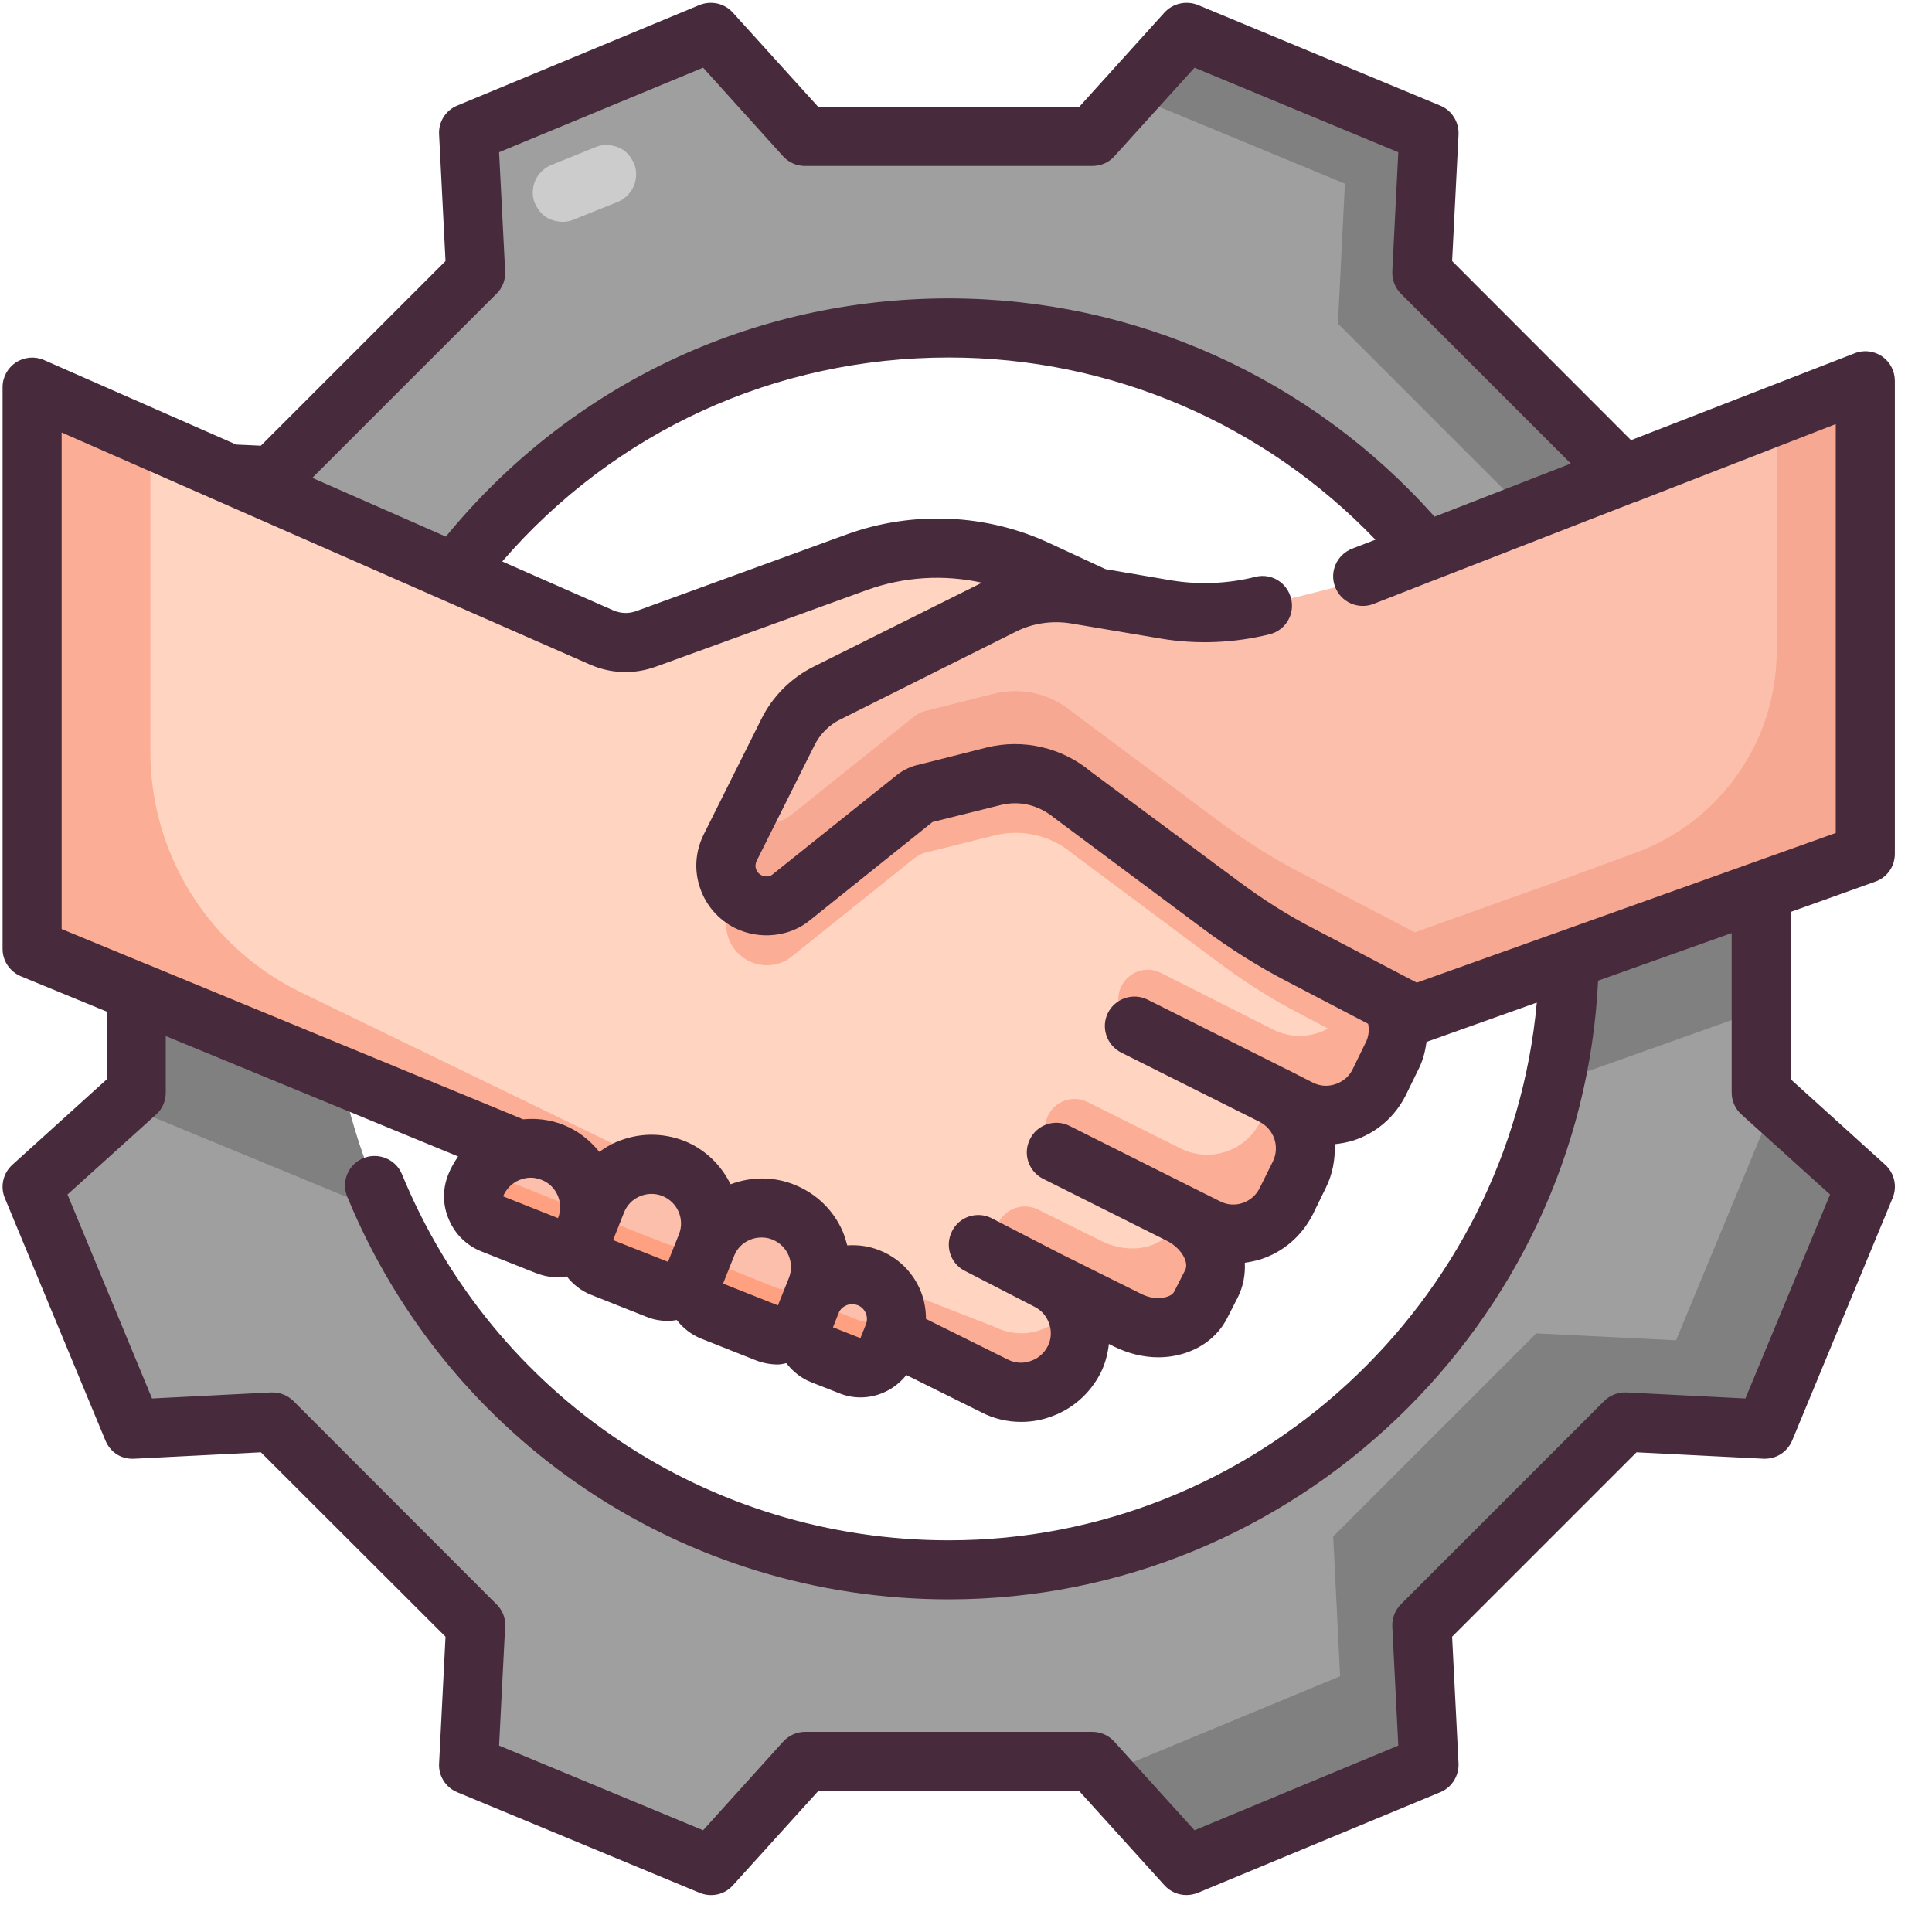
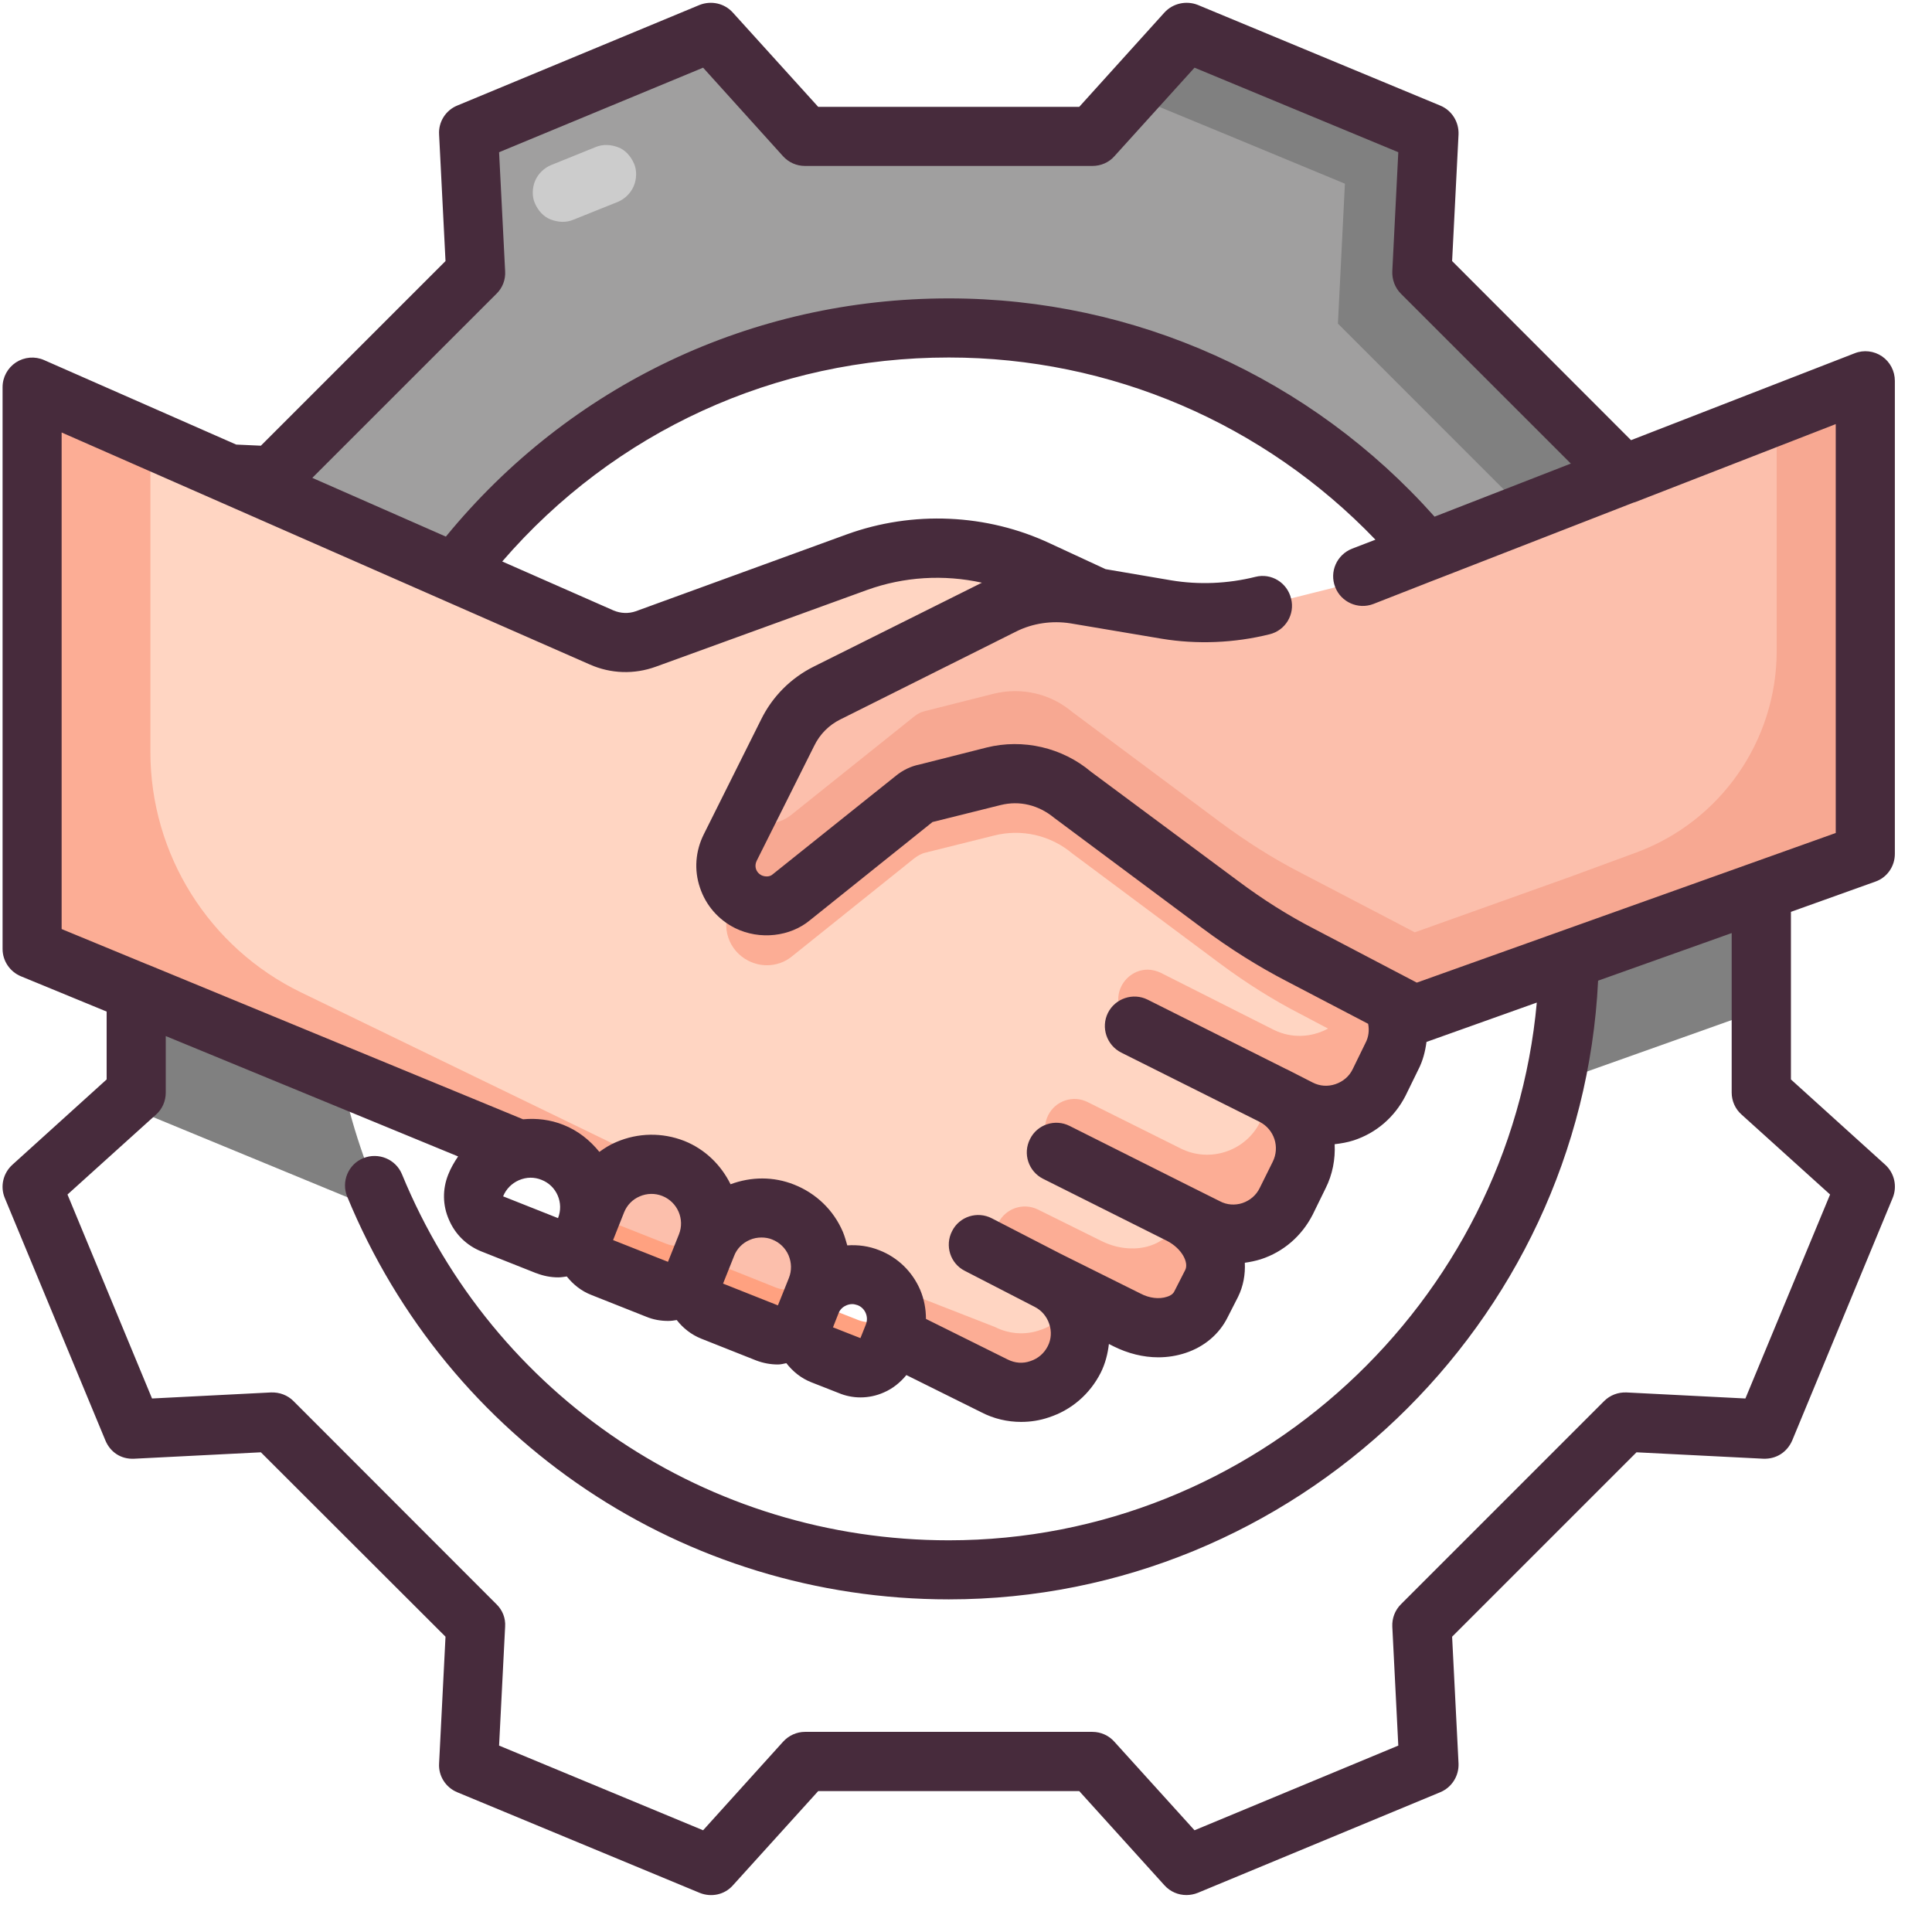
<svg xmlns="http://www.w3.org/2000/svg" width="55" zoomAndPan="magnify" viewBox="0 0 41.25 41.25" height="55" preserveAspectRatio="xMidYMid meet" version="1.0">
  <defs>
    <clipPath id="fc4f6ec040">
      <path d="M 0 0 L 40.512 0 L 40.512 40.512 L 0 40.512 Z M 0 0 " clip-rule="nonzero" />
    </clipPath>
  </defs>
  <path fill="#fcbfac" d="M 39.828 8.133 L 39.828 18.234 L 37.605 19.031 L 33.508 20.488 L 30.207 21.668 L 29.715 21.41 L 27.77 20.395 C 27.168 20.082 26.602 19.723 26.059 19.32 L 22.891 16.957 C 22.422 16.566 21.805 16.43 21.215 16.574 L 19.758 16.941 C 19.668 16.957 19.586 17.004 19.52 17.059 L 16.898 19.156 C 16.746 19.281 16.559 19.344 16.367 19.344 C 16.234 19.344 16.102 19.312 15.977 19.25 C 15.547 19.035 15.375 18.523 15.59 18.094 L 16.469 16.34 L 16.816 15.645 C 17 15.273 17.297 14.977 17.664 14.793 L 21.418 12.918 C 21.891 12.68 22.434 12.602 22.957 12.684 L 23.414 12.762 L 24.902 13.012 C 25.586 13.129 26.285 13.094 26.953 12.93 L 28.465 12.551 L 30.453 11.781 L 34.676 10.141 Z M 39.828 8.133 " fill-opacity="1" fill-rule="nonzero" />
  <path fill="#f7a892" d="M 39.828 8.133 L 39.828 18.234 L 37.605 19.031 L 33.508 20.488 L 30.207 21.668 L 29.715 21.41 L 27.77 20.395 C 27.168 20.082 26.602 19.723 26.059 19.32 L 22.891 16.957 C 22.422 16.566 21.805 16.43 21.215 16.574 L 19.758 16.941 C 19.668 16.957 19.586 17.004 19.52 17.059 L 16.898 19.156 C 16.746 19.281 16.559 19.344 16.367 19.344 C 16.234 19.344 16.102 19.312 15.977 19.25 C 15.547 19.035 15.375 18.523 15.59 18.094 L 15.914 17.453 C 15.945 17.477 15.977 17.496 16.016 17.508 C 16.129 17.559 16.25 17.582 16.367 17.582 C 16.559 17.582 16.746 17.52 16.898 17.395 L 19.52 15.297 C 19.586 15.242 19.668 15.199 19.758 15.18 L 21.215 14.812 C 21.805 14.668 22.422 14.805 22.891 15.199 L 26.059 17.559 C 26.602 17.961 27.168 18.324 27.77 18.633 L 29.715 19.648 L 30.207 19.906 L 33.508 18.727 L 34.922 18.207 C 36.727 17.547 37.934 15.824 37.934 13.898 L 37.934 8.871 Z M 39.828 8.133 " fill-opacity="1" fill-rule="nonzero" />
  <path fill="#ffd5c2" d="M 27.184 23.391 C 27.801 23.707 28.055 24.473 27.738 25.09 L 27.461 25.652 C 27.145 26.277 26.379 26.531 25.762 26.215 L 25.199 25.93 C 25.82 26.246 26.121 26.902 25.867 27.402 L 25.641 27.848 C 25.395 28.348 24.684 28.5 24.062 28.184 L 22.371 27.336 C 22.992 27.648 23.242 28.41 22.934 29.031 C 22.777 29.34 22.512 29.559 22.199 29.66 C 21.891 29.77 21.543 29.75 21.234 29.59 L 19.07 28.52 L 19.078 28.512 C 19.121 28.398 19.141 28.277 19.141 28.164 C 19.141 27.785 18.918 27.434 18.547 27.281 C 18.059 27.086 17.512 27.324 17.316 27.805 L 17.43 27.52 C 17.492 27.367 17.516 27.203 17.516 27.055 C 17.516 26.547 17.219 26.074 16.723 25.879 C 16.07 25.621 15.34 25.938 15.082 26.586 C 15.145 26.434 15.168 26.27 15.168 26.117 C 15.168 25.613 14.871 25.141 14.375 24.945 C 13.73 24.691 12.992 25.008 12.738 25.66 L 12.504 26.246 C 12.566 26.094 12.594 25.938 12.594 25.777 C 12.594 25.281 12.289 24.801 11.797 24.605 C 11.645 24.539 11.48 24.516 11.332 24.516 C 11.242 24.516 11.152 24.523 11.07 24.547 L 11.07 24.539 L 7.285 22.98 L 2.91 21.176 L 0.688 20.262 L 0.688 8.266 L 4.883 10.117 L 4.898 10.117 L 9.707 12.23 L 12.852 13.613 C 13.148 13.738 13.484 13.754 13.785 13.645 L 18.293 12.004 C 19.551 11.547 20.938 11.605 22.152 12.172 L 23.414 12.762 L 22.957 12.684 C 22.434 12.602 21.891 12.68 21.418 12.918 L 17.664 14.793 C 17.297 14.977 17 15.273 16.816 15.645 L 16.469 16.34 L 15.59 18.094 C 15.375 18.523 15.547 19.035 15.977 19.25 C 16.102 19.312 16.234 19.344 16.367 19.344 C 16.559 19.344 16.746 19.281 16.898 19.156 L 19.52 17.059 C 19.586 17.004 19.668 16.957 19.758 16.941 L 21.215 16.574 C 21.805 16.43 22.422 16.566 22.891 16.957 L 26.059 19.32 C 26.602 19.723 27.168 20.082 27.77 20.395 L 29.715 21.41 C 29.898 21.758 29.91 22.18 29.719 22.551 L 29.441 23.121 C 29.125 23.738 28.363 23.992 27.742 23.676 Z M 27.184 23.391 " fill-opacity="1" fill-rule="nonzero" />
  <path fill="#fcad95" d="M 14.012 24.867 C 13.477 24.82 12.945 25.129 12.738 25.66 L 12.504 26.246 C 12.566 26.094 12.594 25.938 12.594 25.777 C 12.594 25.281 12.289 24.801 11.797 24.605 C 11.645 24.539 11.48 24.516 11.332 24.516 C 11.242 24.516 11.152 24.523 11.07 24.547 L 11.07 24.539 L 7.285 22.98 L 2.91 21.176 L 0.688 20.262 L 0.688 8.266 L 3.211 9.379 L 3.211 16.055 C 3.211 18.242 4.461 20.234 6.426 21.188 Z M 14.012 24.867 " fill-opacity="1" fill-rule="nonzero" />
-   <path fill="#fcbfac" d="M 19.141 28.164 C 19.141 28.277 19.121 28.398 19.078 28.512 L 19.07 28.52 L 18.957 28.801 C 18.828 29.129 18.465 29.289 18.137 29.156 L 17.547 28.922 C 17.227 28.797 17.07 28.43 17.195 28.109 L 17.316 27.812 L 17.316 27.805 C 17.512 27.324 18.059 27.086 18.547 27.281 C 18.918 27.434 19.141 27.785 19.141 28.164 Z M 19.141 28.164 " fill-opacity="1" fill-rule="nonzero" />
  <path fill="#fcbfac" d="M 17.516 27.055 C 17.516 27.203 17.492 27.367 17.43 27.52 L 17.316 27.805 L 17.316 27.812 L 17.195 28.109 C 17.07 28.43 16.703 28.586 16.379 28.461 L 15.207 27.992 C 14.879 27.867 14.719 27.496 14.852 27.172 L 15.082 26.586 C 15.34 25.938 16.07 25.621 16.723 25.879 C 17.219 26.074 17.516 26.547 17.516 27.055 Z M 17.516 27.055 " fill-opacity="1" fill-rule="nonzero" />
  <path fill="#fcbfac" d="M 15.168 26.117 C 15.168 26.27 15.145 26.434 15.082 26.586 L 14.852 27.172 C 14.719 27.496 14.355 27.652 14.031 27.527 L 12.859 27.059 C 12.535 26.934 12.371 26.566 12.504 26.246 L 12.738 25.66 C 12.992 25.008 13.73 24.691 14.375 24.945 C 14.871 25.141 15.168 25.613 15.168 26.117 Z M 15.168 26.117 " fill-opacity="1" fill-rule="nonzero" />
-   <path fill="#fcbfac" d="M 12.594 25.777 C 12.594 25.938 12.566 26.094 12.504 26.246 C 12.402 26.492 12.164 26.645 11.91 26.645 C 11.836 26.645 11.758 26.629 11.684 26.598 L 10.508 26.133 C 10.188 26 10.031 25.633 10.156 25.312 C 10.32 24.902 10.668 24.621 11.07 24.547 C 11.152 24.523 11.242 24.516 11.332 24.516 C 11.48 24.516 11.645 24.539 11.797 24.605 C 12.289 24.801 12.594 25.281 12.594 25.777 Z M 12.594 25.777 " fill-opacity="1" fill-rule="nonzero" />
  <path fill="#fcad95" d="M 22.207 28.398 C 21.898 28.508 21.551 28.488 21.242 28.332 L 18.551 27.281 C 18.926 27.434 19.145 27.789 19.145 28.168 C 19.145 28.281 19.125 28.398 19.082 28.512 L 19.078 28.52 L 21.242 29.594 C 21.551 29.75 21.898 29.77 22.207 29.664 C 22.516 29.562 22.781 29.34 22.941 29.031 C 23.137 28.641 23.105 28.184 22.902 27.832 C 22.742 28.109 22.496 28.305 22.207 28.398 Z M 22.207 28.398 " fill-opacity="1" fill-rule="nonzero" />
  <path fill="#fcad95" d="M 27.188 23.395 L 26.902 23.961 C 26.59 24.582 25.828 24.832 25.207 24.52 L 23.223 23.531 C 22.914 23.375 22.535 23.5 22.379 23.812 C 22.223 24.125 22.348 24.504 22.66 24.66 L 25.203 25.934 L 25.09 26.156 C 24.84 26.656 24.129 26.805 23.508 26.492 L 22.16 25.824 C 21.848 25.672 21.473 25.797 21.316 26.109 C 21.16 26.422 21.285 26.801 21.598 26.957 L 24.07 28.188 C 24.691 28.5 25.402 28.352 25.652 27.852 L 25.879 27.402 C 26.125 26.91 25.828 26.258 25.219 25.941 L 25.77 26.215 C 26.387 26.527 27.152 26.277 27.465 25.656 L 27.746 25.09 C 28.059 24.473 27.805 23.707 27.188 23.395 Z M 27.188 23.395 " fill-opacity="1" fill-rule="nonzero" />
  <path fill="#fcad95" d="M 29.719 21.41 L 27.777 20.395 C 27.176 20.086 26.609 19.727 26.066 19.32 L 22.895 16.961 C 22.43 16.57 21.809 16.43 21.223 16.574 L 19.766 16.941 C 19.676 16.961 19.594 17.004 19.523 17.062 L 16.906 19.156 C 16.754 19.285 16.562 19.348 16.375 19.348 C 16.242 19.348 16.109 19.316 15.984 19.254 C 15.887 19.203 15.805 19.145 15.742 19.07 L 15.598 19.359 C 15.383 19.789 15.555 20.301 15.984 20.516 C 16.109 20.578 16.242 20.609 16.375 20.609 C 16.562 20.609 16.754 20.547 16.906 20.422 L 19.523 18.324 C 19.594 18.27 19.676 18.223 19.766 18.203 L 21.223 17.84 C 21.809 17.691 22.43 17.832 22.895 18.223 L 26.066 20.586 C 26.609 20.988 27.176 21.348 27.777 21.656 L 28.355 21.961 C 28.004 22.152 27.57 22.176 27.188 21.984 L 24.789 20.773 C 24.699 20.73 24.602 20.703 24.504 20.703 C 24.277 20.703 24.059 20.832 23.945 21.051 C 23.785 21.359 23.91 21.746 24.223 21.898 L 27.75 23.68 C 28.367 23.992 29.133 23.742 29.449 23.121 L 29.727 22.555 C 29.914 22.184 29.902 21.758 29.719 21.41 Z M 29.719 21.41 " fill-opacity="1" fill-rule="nonzero" />
  <path fill="#ffa180" d="M 19.145 28.168 C 19.145 28.281 19.125 28.398 19.082 28.512 L 19.078 28.52 L 18.961 28.805 C 18.836 29.133 18.469 29.289 18.141 29.156 L 17.555 28.926 C 17.234 28.797 17.074 28.43 17.203 28.109 L 17.32 27.812 L 17.32 27.805 C 17.348 27.75 17.371 27.691 17.41 27.641 C 17.473 27.781 17.586 27.895 17.738 27.953 L 18.324 28.184 C 18.629 28.305 18.961 28.18 19.109 27.902 C 19.133 27.988 19.145 28.078 19.145 28.168 Z M 19.145 28.168 " fill-opacity="1" fill-rule="nonzero" />
  <path fill="#ffa180" d="M 17.523 27.055 C 17.523 27.207 17.496 27.371 17.434 27.523 L 17.32 27.805 L 17.32 27.812 L 17.203 28.109 C 17.074 28.43 16.707 28.59 16.387 28.465 L 15.211 27.996 C 14.883 27.871 14.727 27.496 14.859 27.176 L 15.047 26.688 C 15.113 26.84 15.23 26.961 15.395 27.023 L 16.57 27.492 C 16.891 27.617 17.258 27.461 17.383 27.137 L 17.504 26.84 C 17.516 26.91 17.523 26.984 17.523 27.055 Z M 17.523 27.055 " fill-opacity="1" fill-rule="nonzero" />
  <path fill="#ffa180" d="M 15.176 26.121 C 15.176 26.273 15.148 26.438 15.086 26.59 L 14.859 27.176 C 14.727 27.496 14.359 27.656 14.039 27.527 L 12.863 27.062 C 12.543 26.934 12.379 26.57 12.512 26.246 L 12.707 25.754 C 12.762 25.906 12.891 26.027 13.047 26.09 L 14.223 26.555 C 14.543 26.684 14.91 26.523 15.043 26.203 L 15.156 25.906 C 15.168 25.977 15.176 26.051 15.176 26.121 Z M 15.176 26.121 " fill-opacity="1" fill-rule="nonzero" />
-   <path fill="#ffa180" d="M 12.598 25.781 C 12.598 25.938 12.574 26.098 12.512 26.246 C 12.41 26.492 12.168 26.645 11.918 26.645 C 11.84 26.645 11.766 26.633 11.691 26.602 L 10.516 26.133 C 10.195 26 10.035 25.637 10.164 25.312 C 10.219 25.176 10.297 25.055 10.422 24.934 C 10.484 25.035 10.578 25.109 10.699 25.16 L 11.875 25.629 C 11.949 25.66 12.023 25.672 12.102 25.672 C 12.27 25.672 12.441 25.602 12.555 25.477 C 12.586 25.57 12.598 25.68 12.598 25.781 Z M 12.598 25.781 " fill-opacity="1" fill-rule="nonzero" />
-   <path fill="#a09f9f" d="M 37.605 23.328 L 39.828 25.336 C 38.754 27.918 38.754 27.926 37.68 30.512 L 34.695 30.363 C 32.965 32.09 32.086 32.969 30.359 34.699 L 30.508 37.684 C 27.922 38.758 27.914 38.758 25.332 39.832 L 23.324 37.609 C 20.875 37.609 19.637 37.609 17.188 37.609 L 15.18 39.832 C 12.598 38.758 12.594 38.758 10.004 37.684 L 10.156 34.699 C 8.426 32.969 7.547 32.09 5.82 30.363 L 2.832 30.512 C 1.762 27.926 1.762 27.918 0.688 25.336 L 2.91 23.328 C 2.91 22.5 2.91 21.82 2.91 21.176 L 7.285 22.98 C 8.535 28.996 13.867 33.52 20.258 33.52 C 27.504 33.52 33.387 27.703 33.508 20.488 L 37.605 19.031 C 37.605 20.438 37.605 21.566 37.605 23.328 Z M 37.605 23.328 " fill-opacity="1" fill-rule="nonzero" />
-   <path fill="#808080" d="M 39.828 25.336 C 38.754 27.918 38.754 27.926 37.68 30.512 L 34.695 30.363 L 30.359 34.699 L 30.508 37.684 C 27.922 38.758 27.914 38.758 25.332 39.832 L 23.57 37.879 C 26.02 36.863 26.07 36.844 28.613 35.789 L 28.465 32.805 L 32.801 28.469 L 35.785 28.617 C 36.84 26.074 36.859 26.023 37.875 23.574 Z M 39.828 25.336 " fill-opacity="1" fill-rule="nonzero" />
  <path fill="#808080" d="M 37.605 19.031 L 37.605 21.555 L 33.508 23.012 L 33.203 23.121 C 33.387 22.27 33.496 21.391 33.508 20.488 Z M 37.605 19.031 " fill-opacity="1" fill-rule="nonzero" />
  <path fill="#808080" d="M 8.27 25.91 L 7.285 25.508 L 2.91 23.703 L 2.625 23.586 L 2.91 23.328 L 2.91 21.176 L 7.285 22.98 C 7.5 24.004 7.828 24.988 8.27 25.91 Z M 8.27 25.91 " fill-opacity="1" fill-rule="nonzero" />
  <path fill="#a09f9f" d="M 34.676 10.141 L 30.453 11.781 C 28.016 8.859 24.355 7.004 20.258 7.004 C 15.953 7.004 12.125 9.055 9.707 12.23 L 4.898 10.117 L 5.82 10.16 C 7.547 8.43 8.426 7.551 10.156 5.824 L 10.004 2.836 C 12.594 1.766 12.598 1.766 15.18 0.691 L 17.188 2.914 C 19.637 2.914 20.875 2.914 23.324 2.914 L 25.332 0.691 C 27.914 1.766 27.922 1.766 30.508 2.836 L 30.359 5.824 C 32.082 7.547 32.957 8.426 34.676 10.141 Z M 34.676 10.141 " fill-opacity="1" fill-rule="nonzero" />
  <path fill="#808080" d="M 34.676 10.141 L 32.605 10.949 L 28.566 6.91 L 28.715 3.922 C 26.344 2.938 26.141 2.855 24.125 2.023 L 25.332 0.691 C 27.914 1.766 27.922 1.766 30.508 2.836 L 30.359 5.824 C 32.082 7.547 32.957 8.426 34.676 10.141 Z M 34.676 10.141 " fill-opacity="1" fill-rule="nonzero" />
  <path fill="#cccccc" d="M 13.531 3.973 C 13.594 3.828 13.602 3.633 13.535 3.488 C 13.469 3.34 13.355 3.203 13.199 3.145 C 13.043 3.086 12.875 3.074 12.715 3.141 L 11.77 3.523 C 11.621 3.582 11.488 3.711 11.426 3.859 C 11.363 4.004 11.355 4.199 11.422 4.344 C 11.488 4.492 11.602 4.629 11.762 4.688 C 11.918 4.746 12.086 4.758 12.242 4.691 L 13.188 4.312 C 13.34 4.25 13.469 4.121 13.531 3.973 Z M 13.531 3.973 " fill-opacity="1" fill-rule="nonzero" />
  <g clip-path="url(#fc4f6ec040)">
    <path fill="#472b3c" d="M 40.184 7.609 C 40.012 7.492 39.793 7.465 39.598 7.543 L 34.824 9.398 L 31.004 5.574 L 31.141 2.871 C 31.152 2.602 30.996 2.355 30.75 2.254 L 25.574 0.105 C 25.328 0.008 25.043 0.07 24.863 0.266 L 23.043 2.281 L 17.469 2.281 L 15.648 0.27 C 15.469 0.07 15.188 0.008 14.938 0.105 L 9.762 2.254 C 9.516 2.355 9.359 2.602 9.375 2.871 L 9.512 5.574 L 5.57 9.516 L 5.043 9.492 L 0.941 7.688 C 0.746 7.602 0.52 7.621 0.34 7.738 C 0.164 7.855 0.055 8.051 0.055 8.266 L 0.055 20.262 C 0.055 20.516 0.211 20.746 0.445 20.844 L 2.277 21.598 L 2.277 23.047 L 0.266 24.867 C 0.066 25.047 0 25.332 0.102 25.578 L 2.25 30.754 C 2.352 31 2.578 31.16 2.867 31.145 L 5.57 31.008 L 9.512 34.945 L 9.375 37.652 C 9.359 37.918 9.516 38.164 9.762 38.266 L 14.938 40.414 C 15.188 40.516 15.473 40.453 15.648 40.254 L 17.469 38.242 L 23.043 38.242 L 24.863 40.254 C 24.988 40.391 25.156 40.461 25.332 40.461 C 25.414 40.461 25.496 40.445 25.574 40.414 L 30.75 38.266 C 30.996 38.164 31.152 37.918 31.141 37.652 L 31.004 34.945 L 34.941 31.008 L 37.648 31.145 C 37.93 31.156 38.16 31 38.266 30.754 L 40.41 25.578 C 40.512 25.332 40.449 25.047 40.25 24.867 L 38.238 23.047 L 38.238 19.469 L 40.039 18.824 C 40.289 18.738 40.457 18.5 40.457 18.23 L 40.457 8.133 C 40.457 7.922 40.355 7.727 40.184 7.609 Z M 10.602 6.27 C 10.73 6.145 10.797 5.969 10.785 5.789 L 10.656 3.25 L 15.012 1.445 L 16.719 3.336 C 16.84 3.469 17.008 3.543 17.188 3.543 L 23.324 3.543 C 23.504 3.543 23.676 3.469 23.793 3.336 L 25.504 1.445 L 29.855 3.25 L 29.727 5.789 C 29.719 5.969 29.785 6.145 29.91 6.27 L 33.539 9.898 L 30.629 11.031 C 27.988 8.066 24.238 6.371 20.258 6.371 C 16.051 6.371 12.168 8.223 9.52 11.457 L 6.668 10.203 Z M 1.316 9.234 L 12.594 14.188 C 13.043 14.387 13.543 14.402 14.004 14.234 L 18.508 12.598 C 19.297 12.312 20.152 12.262 20.965 12.441 L 17.379 14.23 C 16.883 14.477 16.492 14.871 16.25 15.363 L 15.027 17.812 C 14.848 18.172 14.816 18.574 14.945 18.953 C 15.07 19.328 15.336 19.637 15.695 19.816 C 16.227 20.078 16.875 19.996 17.293 19.648 L 19.91 17.551 L 21.367 17.188 C 21.766 17.09 22.172 17.184 22.512 17.465 L 25.68 19.824 C 26.262 20.258 26.867 20.637 27.477 20.953 L 29.211 21.859 C 29.238 21.996 29.223 22.141 29.152 22.273 L 28.879 22.832 C 28.805 22.984 28.672 23.094 28.512 23.148 C 28.348 23.203 28.18 23.191 28.027 23.113 L 27.469 22.828 C 27.465 22.828 27.465 22.828 27.465 22.828 L 24.504 21.344 C 24.191 21.188 23.812 21.316 23.656 21.625 C 23.5 21.938 23.629 22.316 23.938 22.473 L 26.895 23.953 C 27.207 24.113 27.332 24.492 27.172 24.809 L 26.895 25.367 C 26.82 25.52 26.688 25.633 26.523 25.688 C 26.367 25.738 26.195 25.727 26.047 25.648 L 25.484 25.367 L 22.836 24.039 C 22.527 23.883 22.145 24.008 21.992 24.32 C 21.832 24.633 21.961 25.012 22.27 25.168 L 24.914 26.492 C 25.234 26.656 25.387 26.957 25.305 27.117 L 25.074 27.57 C 25.043 27.637 24.969 27.672 24.914 27.688 C 24.75 27.742 24.539 27.719 24.348 27.617 L 22.652 26.773 L 21.176 26.012 C 20.867 25.852 20.484 25.973 20.328 26.285 C 20.168 26.594 20.289 26.977 20.598 27.133 L 22.09 27.902 C 22.238 27.977 22.348 28.105 22.402 28.266 C 22.457 28.426 22.445 28.598 22.371 28.742 C 22.293 28.895 22.164 29.008 21.996 29.062 C 21.84 29.117 21.672 29.105 21.516 29.027 L 19.77 28.16 C 19.77 27.945 19.73 27.734 19.645 27.535 C 19.477 27.148 19.168 26.848 18.777 26.695 C 18.555 26.605 18.32 26.574 18.09 26.59 C 18.062 26.492 18.035 26.395 17.996 26.301 C 17.797 25.836 17.426 25.48 16.957 25.293 C 16.516 25.117 16.039 25.121 15.598 25.285 C 15.398 24.879 15.059 24.539 14.609 24.359 C 14.137 24.176 13.625 24.184 13.16 24.383 C 13.027 24.438 12.91 24.512 12.797 24.594 C 12.598 24.348 12.344 24.141 12.027 24.016 C 11.75 23.906 11.457 23.871 11.168 23.898 L 3.156 20.594 C 3.156 20.594 3.152 20.594 3.152 20.594 L 1.316 19.836 Z M 18.371 28.57 L 18.137 29.156 L 18.371 28.57 L 17.785 28.34 L 17.902 28.043 C 17.941 27.938 18.023 27.891 18.07 27.871 C 18.098 27.859 18.141 27.844 18.195 27.844 C 18.23 27.844 18.27 27.852 18.312 27.867 C 18.473 27.93 18.551 28.117 18.488 28.277 Z M 16.727 27.578 L 16.609 27.871 L 15.438 27.406 L 15.672 26.82 C 15.73 26.664 15.852 26.539 16.008 26.473 C 16.086 26.438 16.172 26.422 16.258 26.422 C 16.336 26.422 16.414 26.434 16.488 26.465 C 16.645 26.527 16.77 26.648 16.836 26.801 C 16.902 26.957 16.906 27.129 16.844 27.285 Z M 14.262 26.941 L 13.09 26.477 L 13.324 25.887 C 13.387 25.73 13.504 25.609 13.66 25.543 C 13.812 25.477 13.984 25.473 14.141 25.535 C 14.465 25.664 14.625 26.031 14.496 26.355 Z M 11.078 25.199 C 11.16 25.164 11.246 25.145 11.328 25.145 C 11.406 25.145 11.488 25.16 11.562 25.191 C 11.887 25.316 12.043 25.688 11.914 26.008 L 10.742 25.543 C 10.805 25.387 10.926 25.266 11.078 25.199 Z M 37.184 23.797 L 39.074 25.504 L 37.266 29.859 L 34.727 29.73 C 34.547 29.723 34.375 29.789 34.25 29.914 L 29.91 34.254 C 29.785 34.379 29.719 34.551 29.727 34.73 L 29.855 37.27 L 25.504 39.078 L 23.793 37.188 C 23.676 37.055 23.504 36.977 23.324 36.977 L 17.188 36.977 C 17.008 36.977 16.84 37.055 16.719 37.188 L 15.012 39.078 L 10.656 37.27 L 10.785 34.73 C 10.797 34.551 10.73 34.379 10.602 34.254 L 6.266 29.914 C 6.141 29.789 5.969 29.723 5.785 29.73 L 3.246 29.859 L 1.441 25.504 L 3.332 23.797 C 3.465 23.68 3.539 23.508 3.539 23.328 L 3.539 22.121 L 9.781 24.691 C 9.699 24.812 9.625 24.938 9.57 25.078 C 9.445 25.391 9.449 25.734 9.586 26.043 C 9.719 26.355 9.965 26.594 10.277 26.719 L 11.449 27.184 L 11.453 27.184 C 11.602 27.242 11.758 27.273 11.918 27.273 C 11.98 27.273 12.039 27.262 12.102 27.254 C 12.238 27.426 12.414 27.566 12.625 27.648 L 13.797 28.113 C 13.949 28.176 14.105 28.203 14.266 28.203 C 14.328 28.203 14.387 28.195 14.449 28.184 C 14.582 28.355 14.758 28.496 14.973 28.582 L 16.145 29.047 C 16.297 29.105 16.453 29.133 16.609 29.133 C 16.672 29.133 16.73 29.117 16.789 29.105 C 16.926 29.281 17.102 29.426 17.32 29.512 L 17.906 29.742 C 18.055 29.805 18.215 29.836 18.371 29.836 C 18.543 29.836 18.711 29.801 18.871 29.73 C 19.062 29.648 19.223 29.516 19.352 29.359 L 20.949 30.152 C 21.219 30.293 21.512 30.359 21.801 30.359 C 22.004 30.359 22.203 30.328 22.395 30.262 C 22.875 30.105 23.266 29.77 23.5 29.312 C 23.598 29.117 23.652 28.906 23.676 28.695 L 23.777 28.746 C 24.082 28.898 24.41 28.98 24.73 28.98 C 24.93 28.98 25.125 28.949 25.312 28.887 C 25.715 28.754 26.031 28.484 26.207 28.133 L 26.434 27.688 C 26.547 27.457 26.59 27.211 26.578 26.961 C 26.691 26.945 26.805 26.922 26.918 26.887 C 27.402 26.73 27.793 26.391 28.027 25.934 L 28.301 25.375 C 28.453 25.074 28.512 24.746 28.496 24.43 C 28.633 24.414 28.77 24.391 28.902 24.348 C 29.383 24.191 29.773 23.855 30.008 23.398 L 30.281 22.84 C 30.379 22.652 30.43 22.449 30.457 22.246 L 32.812 21.406 C 32.23 27.816 26.789 32.887 20.258 32.887 C 15.121 32.887 10.535 29.82 8.582 25.07 C 8.449 24.75 8.082 24.598 7.758 24.727 C 7.434 24.859 7.281 25.23 7.414 25.551 C 9.566 30.773 14.605 34.148 20.258 34.148 C 27.637 34.148 33.766 28.262 34.121 20.938 L 36.973 19.922 L 36.973 23.328 C 36.973 23.508 37.051 23.68 37.184 23.797 Z M 39.195 17.785 L 30.25 20.98 L 28.059 19.832 C 27.504 19.547 26.961 19.203 26.438 18.812 L 23.293 16.477 C 22.68 15.961 21.844 15.766 21.062 15.961 L 19.629 16.324 C 19.449 16.359 19.273 16.445 19.125 16.566 L 16.492 18.672 C 16.438 18.719 16.344 18.727 16.258 18.688 C 16.141 18.629 16.098 18.496 16.156 18.379 L 17.383 15.926 C 17.504 15.676 17.699 15.48 17.945 15.359 L 21.703 13.48 C 22.047 13.309 22.457 13.246 22.855 13.309 L 24.801 13.637 C 25.555 13.762 26.352 13.73 27.105 13.543 C 27.445 13.461 27.652 13.117 27.566 12.781 C 27.484 12.441 27.145 12.23 26.805 12.316 C 26.211 12.465 25.59 12.488 25.008 12.391 L 23.605 12.152 L 22.418 11.602 C 21.07 10.969 19.488 10.898 18.078 11.41 L 13.574 13.051 C 13.418 13.105 13.254 13.098 13.102 13.035 L 10.723 11.988 C 13.121 9.211 16.551 7.633 20.258 7.633 C 23.715 7.633 26.988 9.043 29.367 11.523 L 28.867 11.715 C 28.543 11.844 28.379 12.207 28.508 12.535 C 28.633 12.859 29 13.02 29.324 12.895 L 30.621 12.387 C 30.637 12.383 30.648 12.375 30.664 12.371 L 34.879 10.73 C 34.898 10.727 34.918 10.719 34.938 10.711 L 39.195 9.055 Z M 39.195 17.785 " fill-opacity="1" fill-rule="nonzero" />
  </g>
</svg>